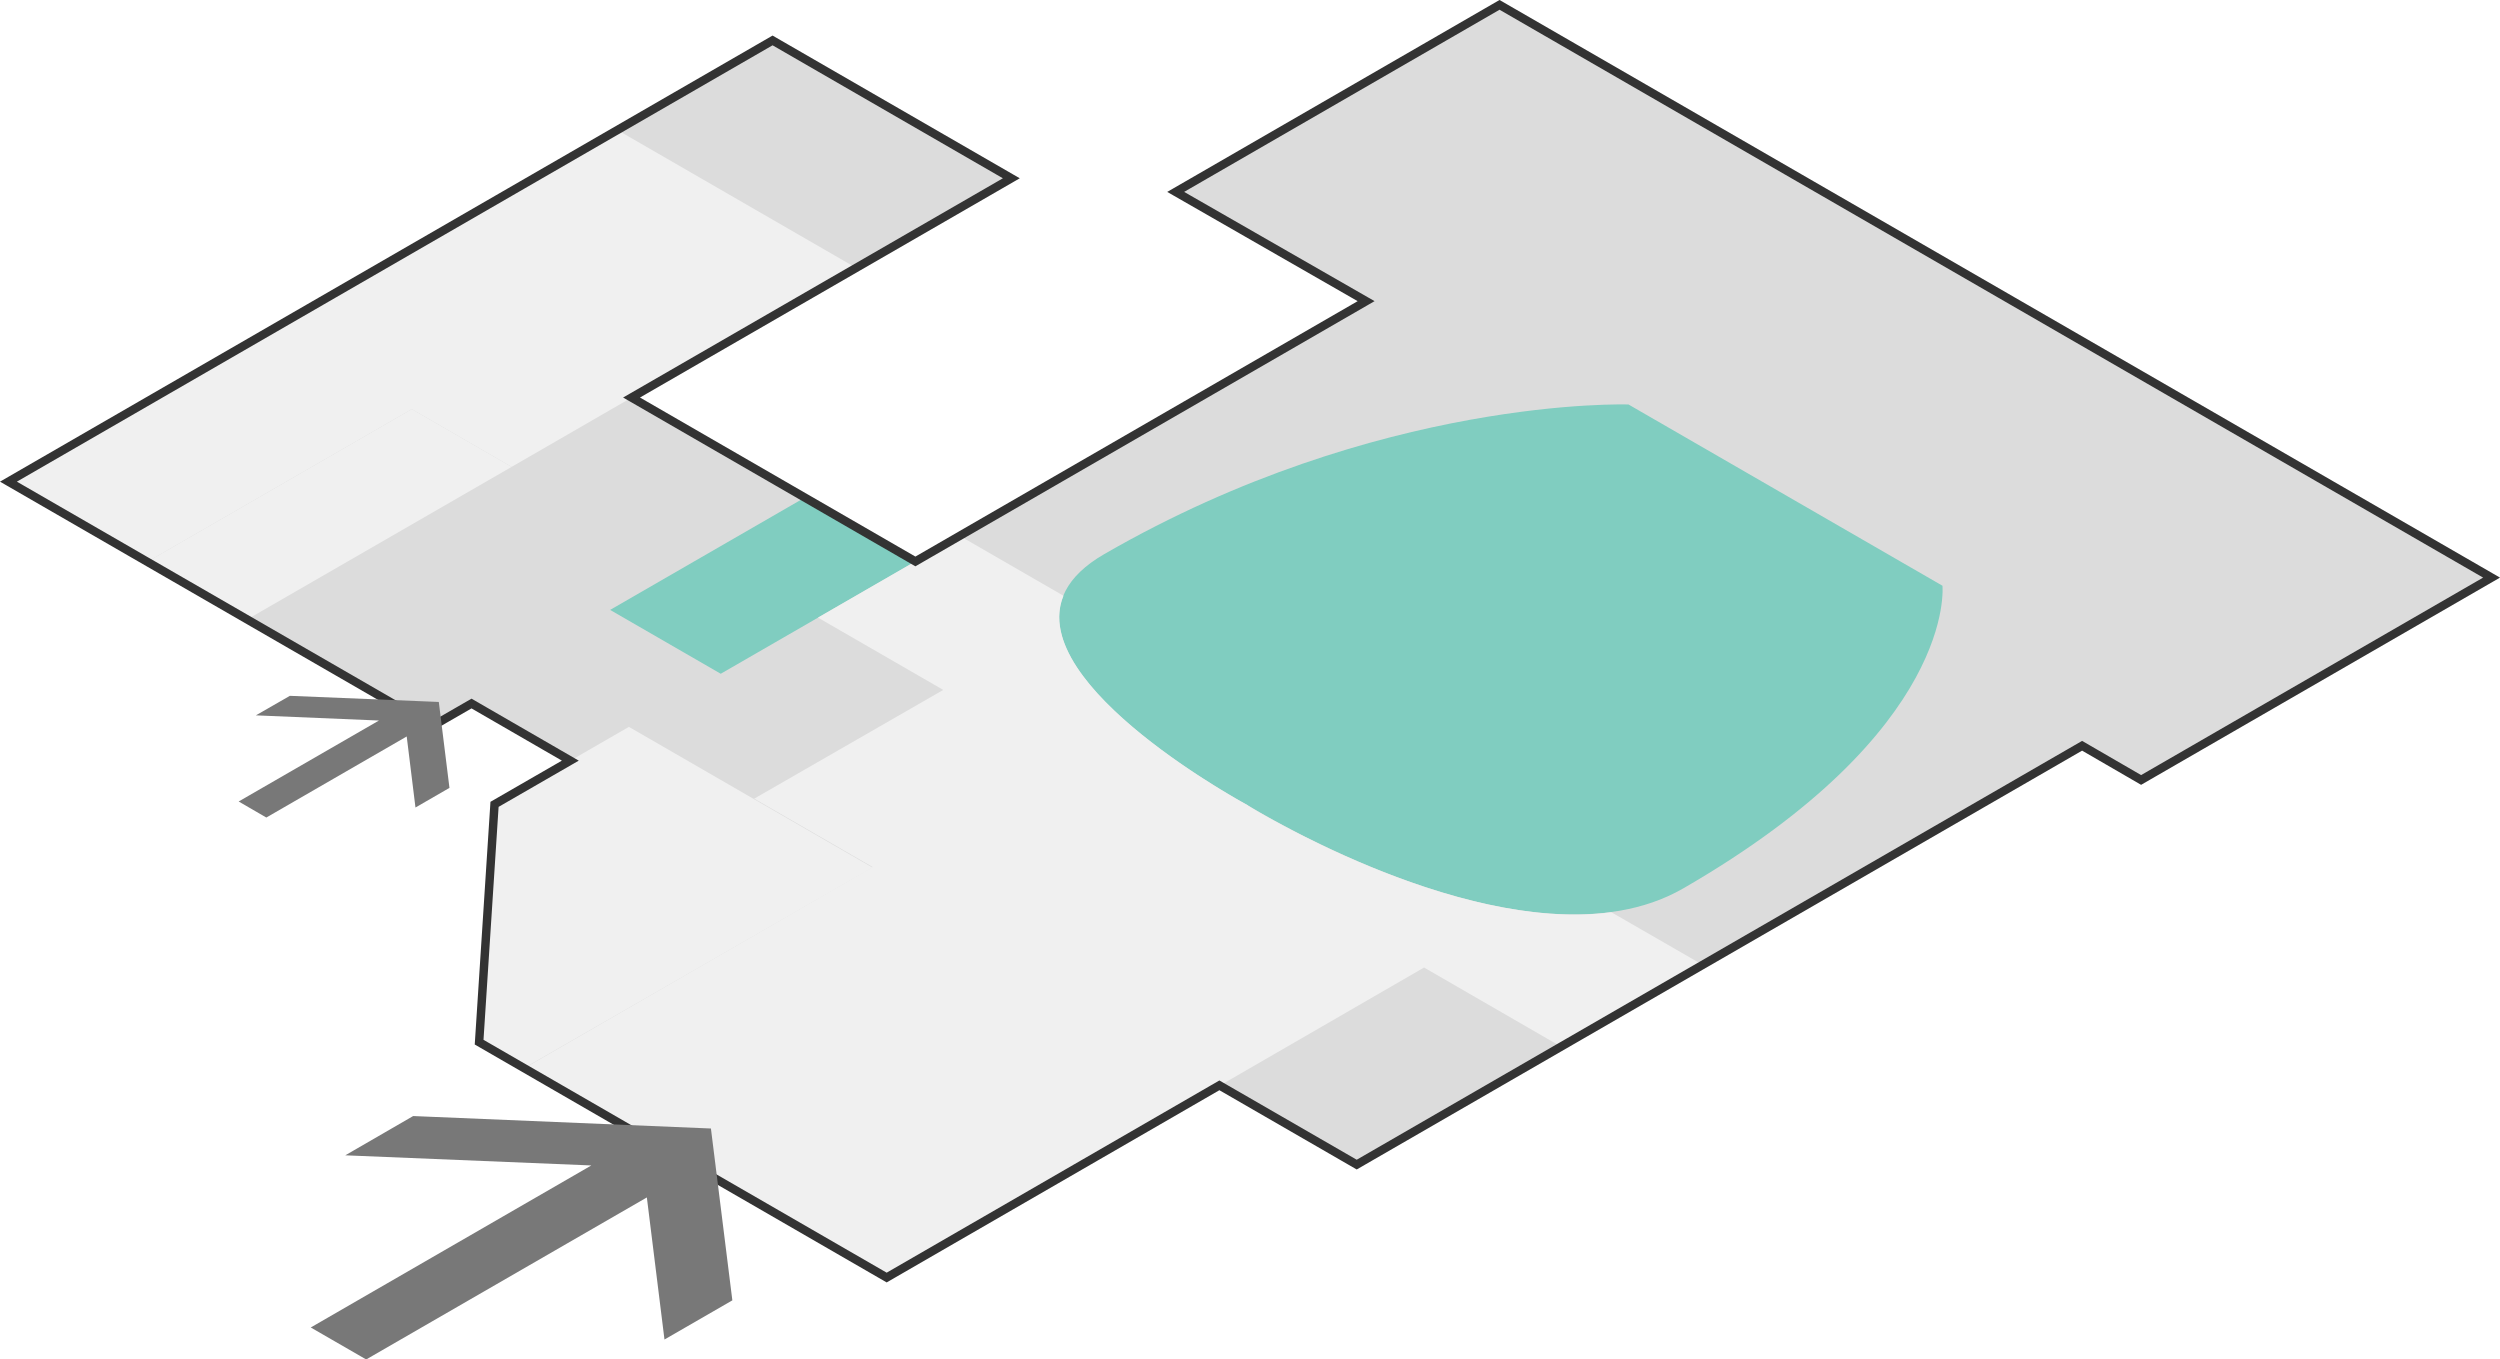
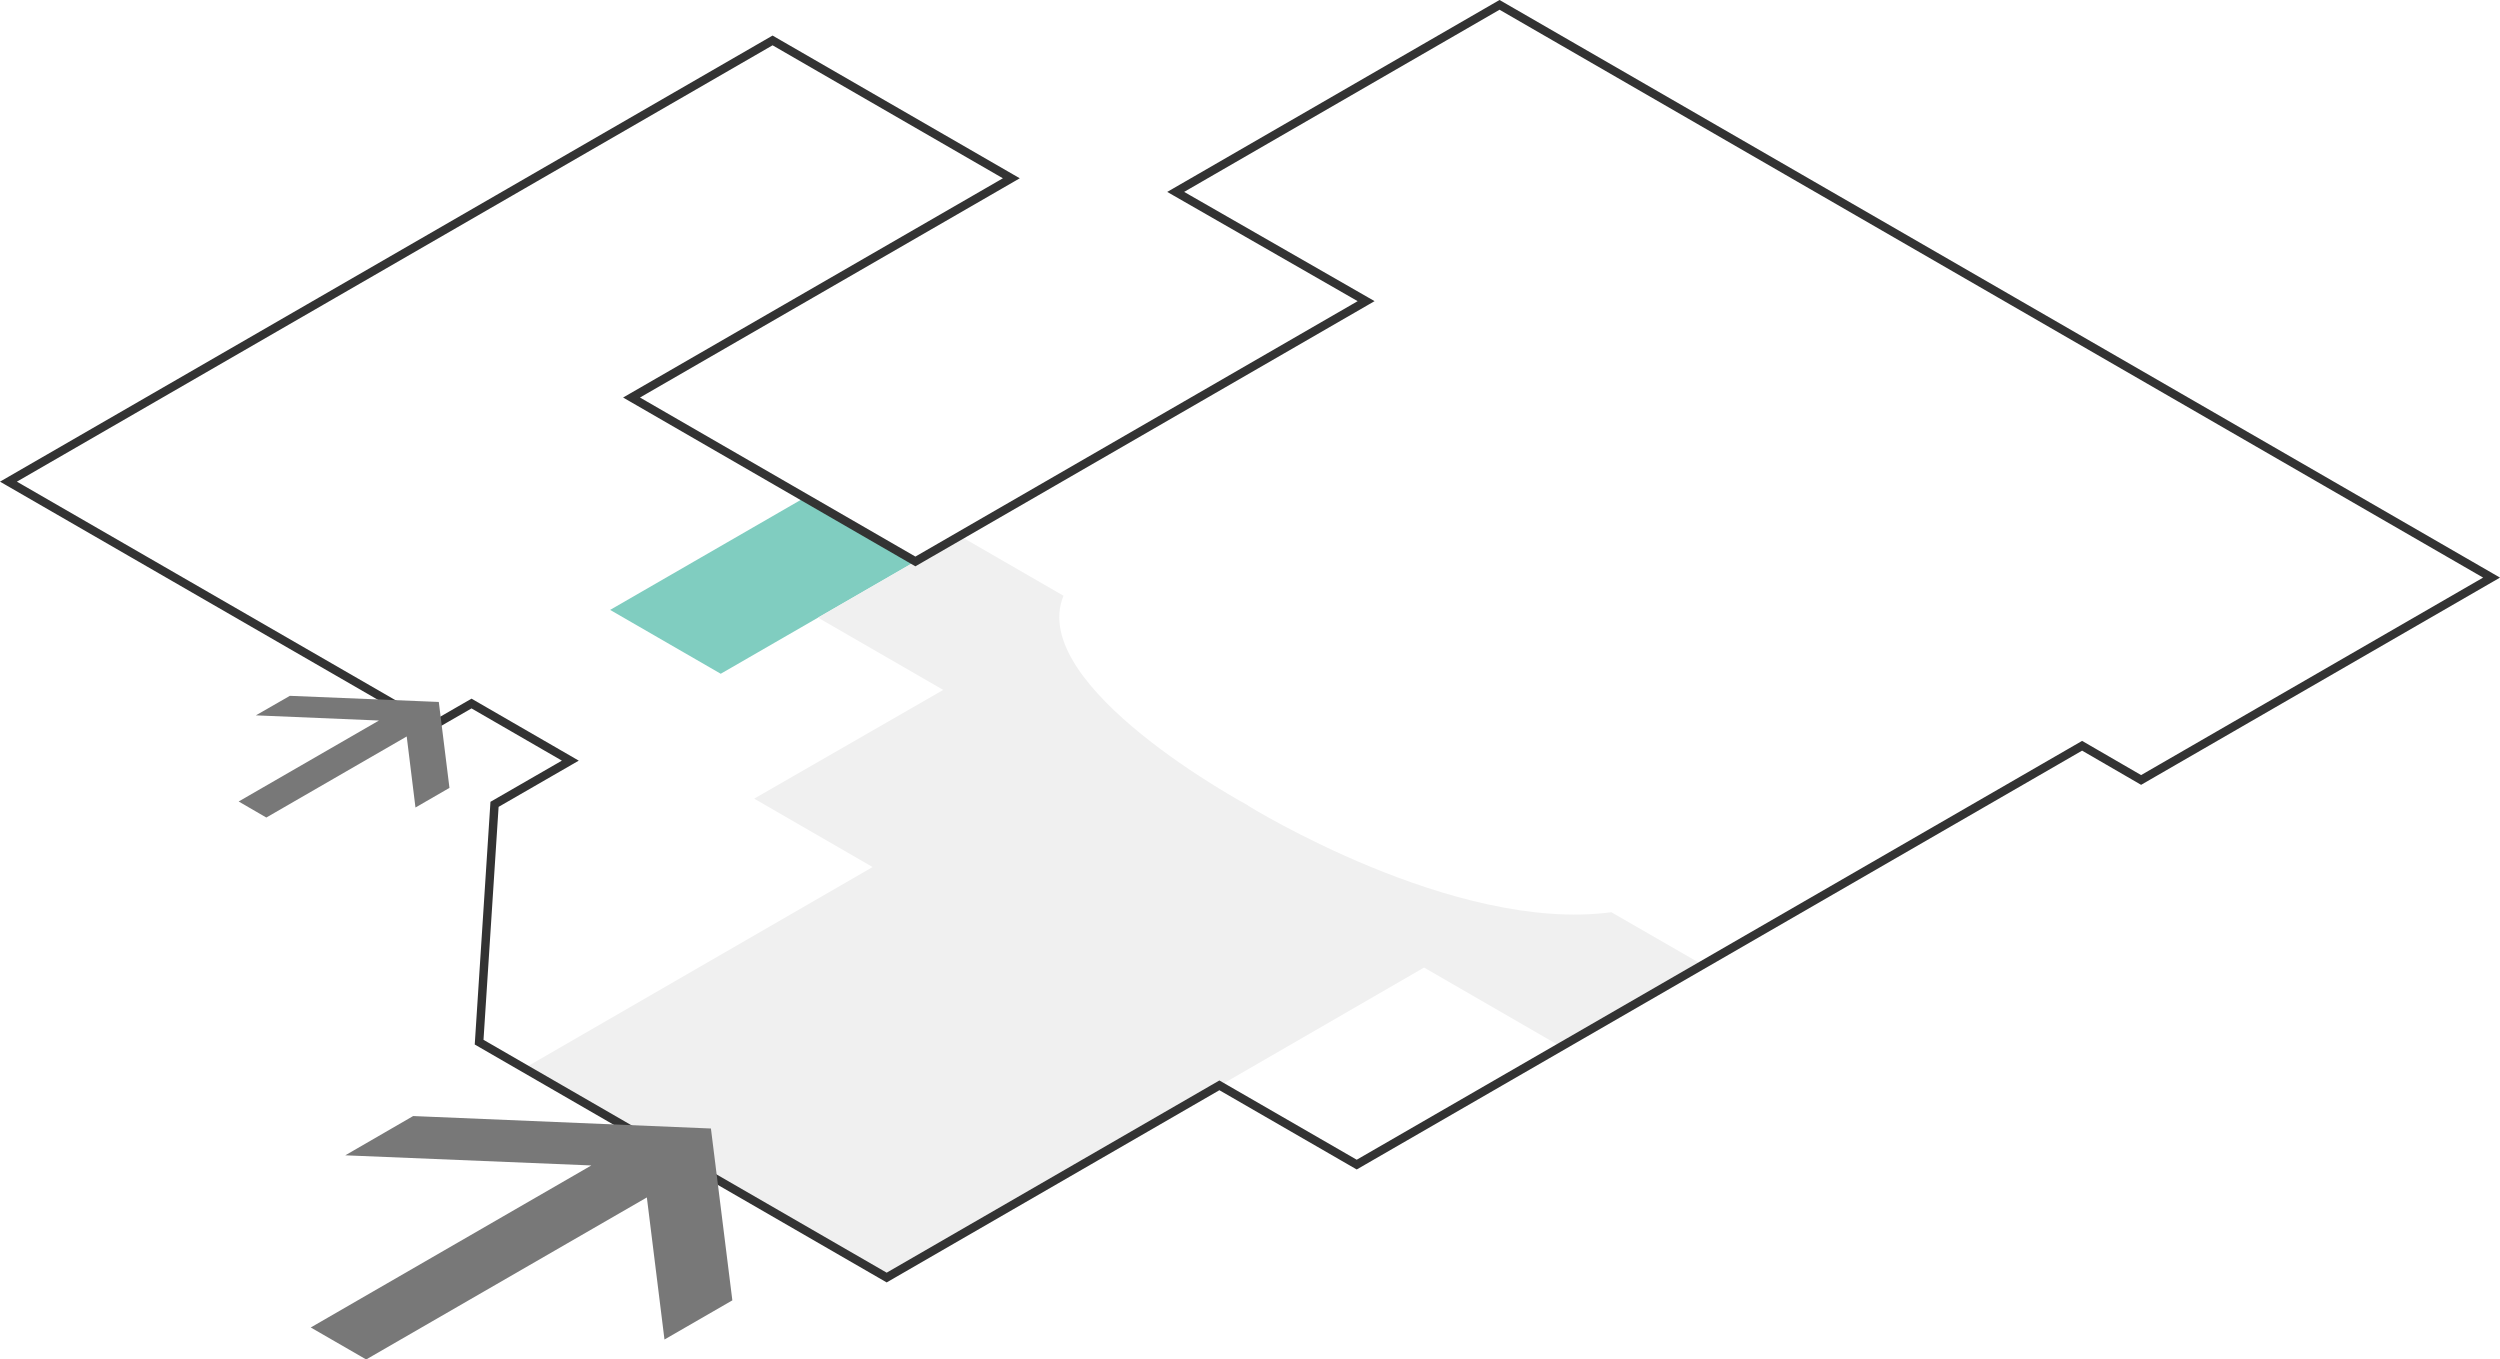
<svg xmlns="http://www.w3.org/2000/svg" id="Calque_1" data-name="Calque 1" viewBox="0 0 236.84 128.79">
  <title>sauvegarde</title>
-   <polygon points="111.38 18.18 129.42 28.53 86.72 53.19 59.83 37.66 95.81 16.89 73.19 3.83 0.8 45.63 40.94 68.8 44.67 66.65 54.03 72.06 46.85 76.2 45.39 98.73 84 121.03 115.52 102.82 128.53 110.33 197.25 70.65 202.84 73.89 236.04 54.72 142.06 0.46 111.38 18.18" style="fill:#dcdcdc" />
-   <path d="M2624.11,519.83s1.44,13.67-24.55,28.67c-14.82,8.56-41.24-7.86-41.24-7.86s-28.44-15.25-13.61-23.81c26-15,49.66-14.17,49.66-14.17Z" transform="translate(-2440.09 -464.34)" style="fill:#80cdc0" />
-   <polygon points="48.47 44.23 23.42 58.68 13.96 53.22 39.01 38.76 48.47 44.23" style="fill:#f0f0f0" />
-   <polygon points="0.8 45.62 13.96 53.22 39.01 38.76 48.47 44.23 81.11 25.38 58.49 12.32 0.8 45.62" style="fill:#f0f0f0" />
  <polygon points="86.72 53.19 68.28 63.83 57.8 57.78 76.24 47.14 86.72 53.19" style="fill:#80cdc0" />
-   <polygon points="49.64 101.19 45.39 98.73 46.85 76.2 59.58 68.86 82.66 82.19 49.64 101.19" style="fill:#f0f0f0" />
  <path d="M2558.32,540.64s-21-11.27-17.48-19.86L2531,515.1l-13.42,7.75,11.87,6.85L2511.54,540l11.22,6.48-33,19.06,34.3,19.8L2550.77,570l4.85-2.8L2575,556l13,7.51,13.42-7.75-8.68-5c-14.9,2-34.41-10.09-34.41-10.09" transform="translate(-2440.09 -464.34)" style="fill:#f0f0f0" />
  <polygon points="111.38 18.18 129.42 28.53 86.72 53.19 59.83 37.66 95.81 16.89 73.19 3.83 0.8 45.63 40.94 68.8 44.67 66.65 54.03 72.06 46.85 76.2 45.39 98.73 84 121.03 115.52 102.82 128.53 110.33 197.25 70.65 202.84 73.89 236.04 54.72 142.06 0.46 111.38 18.18" style="fill:none;stroke:#333;stroke-miterlimit:10;stroke-width:0.8px" />
  <polygon points="62.95 126.9 69.38 123.19 67.35 106.91 39.14 105.73 32.71 109.45 56.02 110.41 29.44 125.76 34.69 128.79 61.28 113.44 62.95 126.9" style="fill:#787878" />
  <polygon points="39.36 76.5 42.58 74.64 41.57 66.5 27.46 65.92 24.24 67.77 35.9 68.26 22.61 75.93 25.23 77.45 38.53 69.77 39.36 76.5" style="fill:#787878" />
</svg>